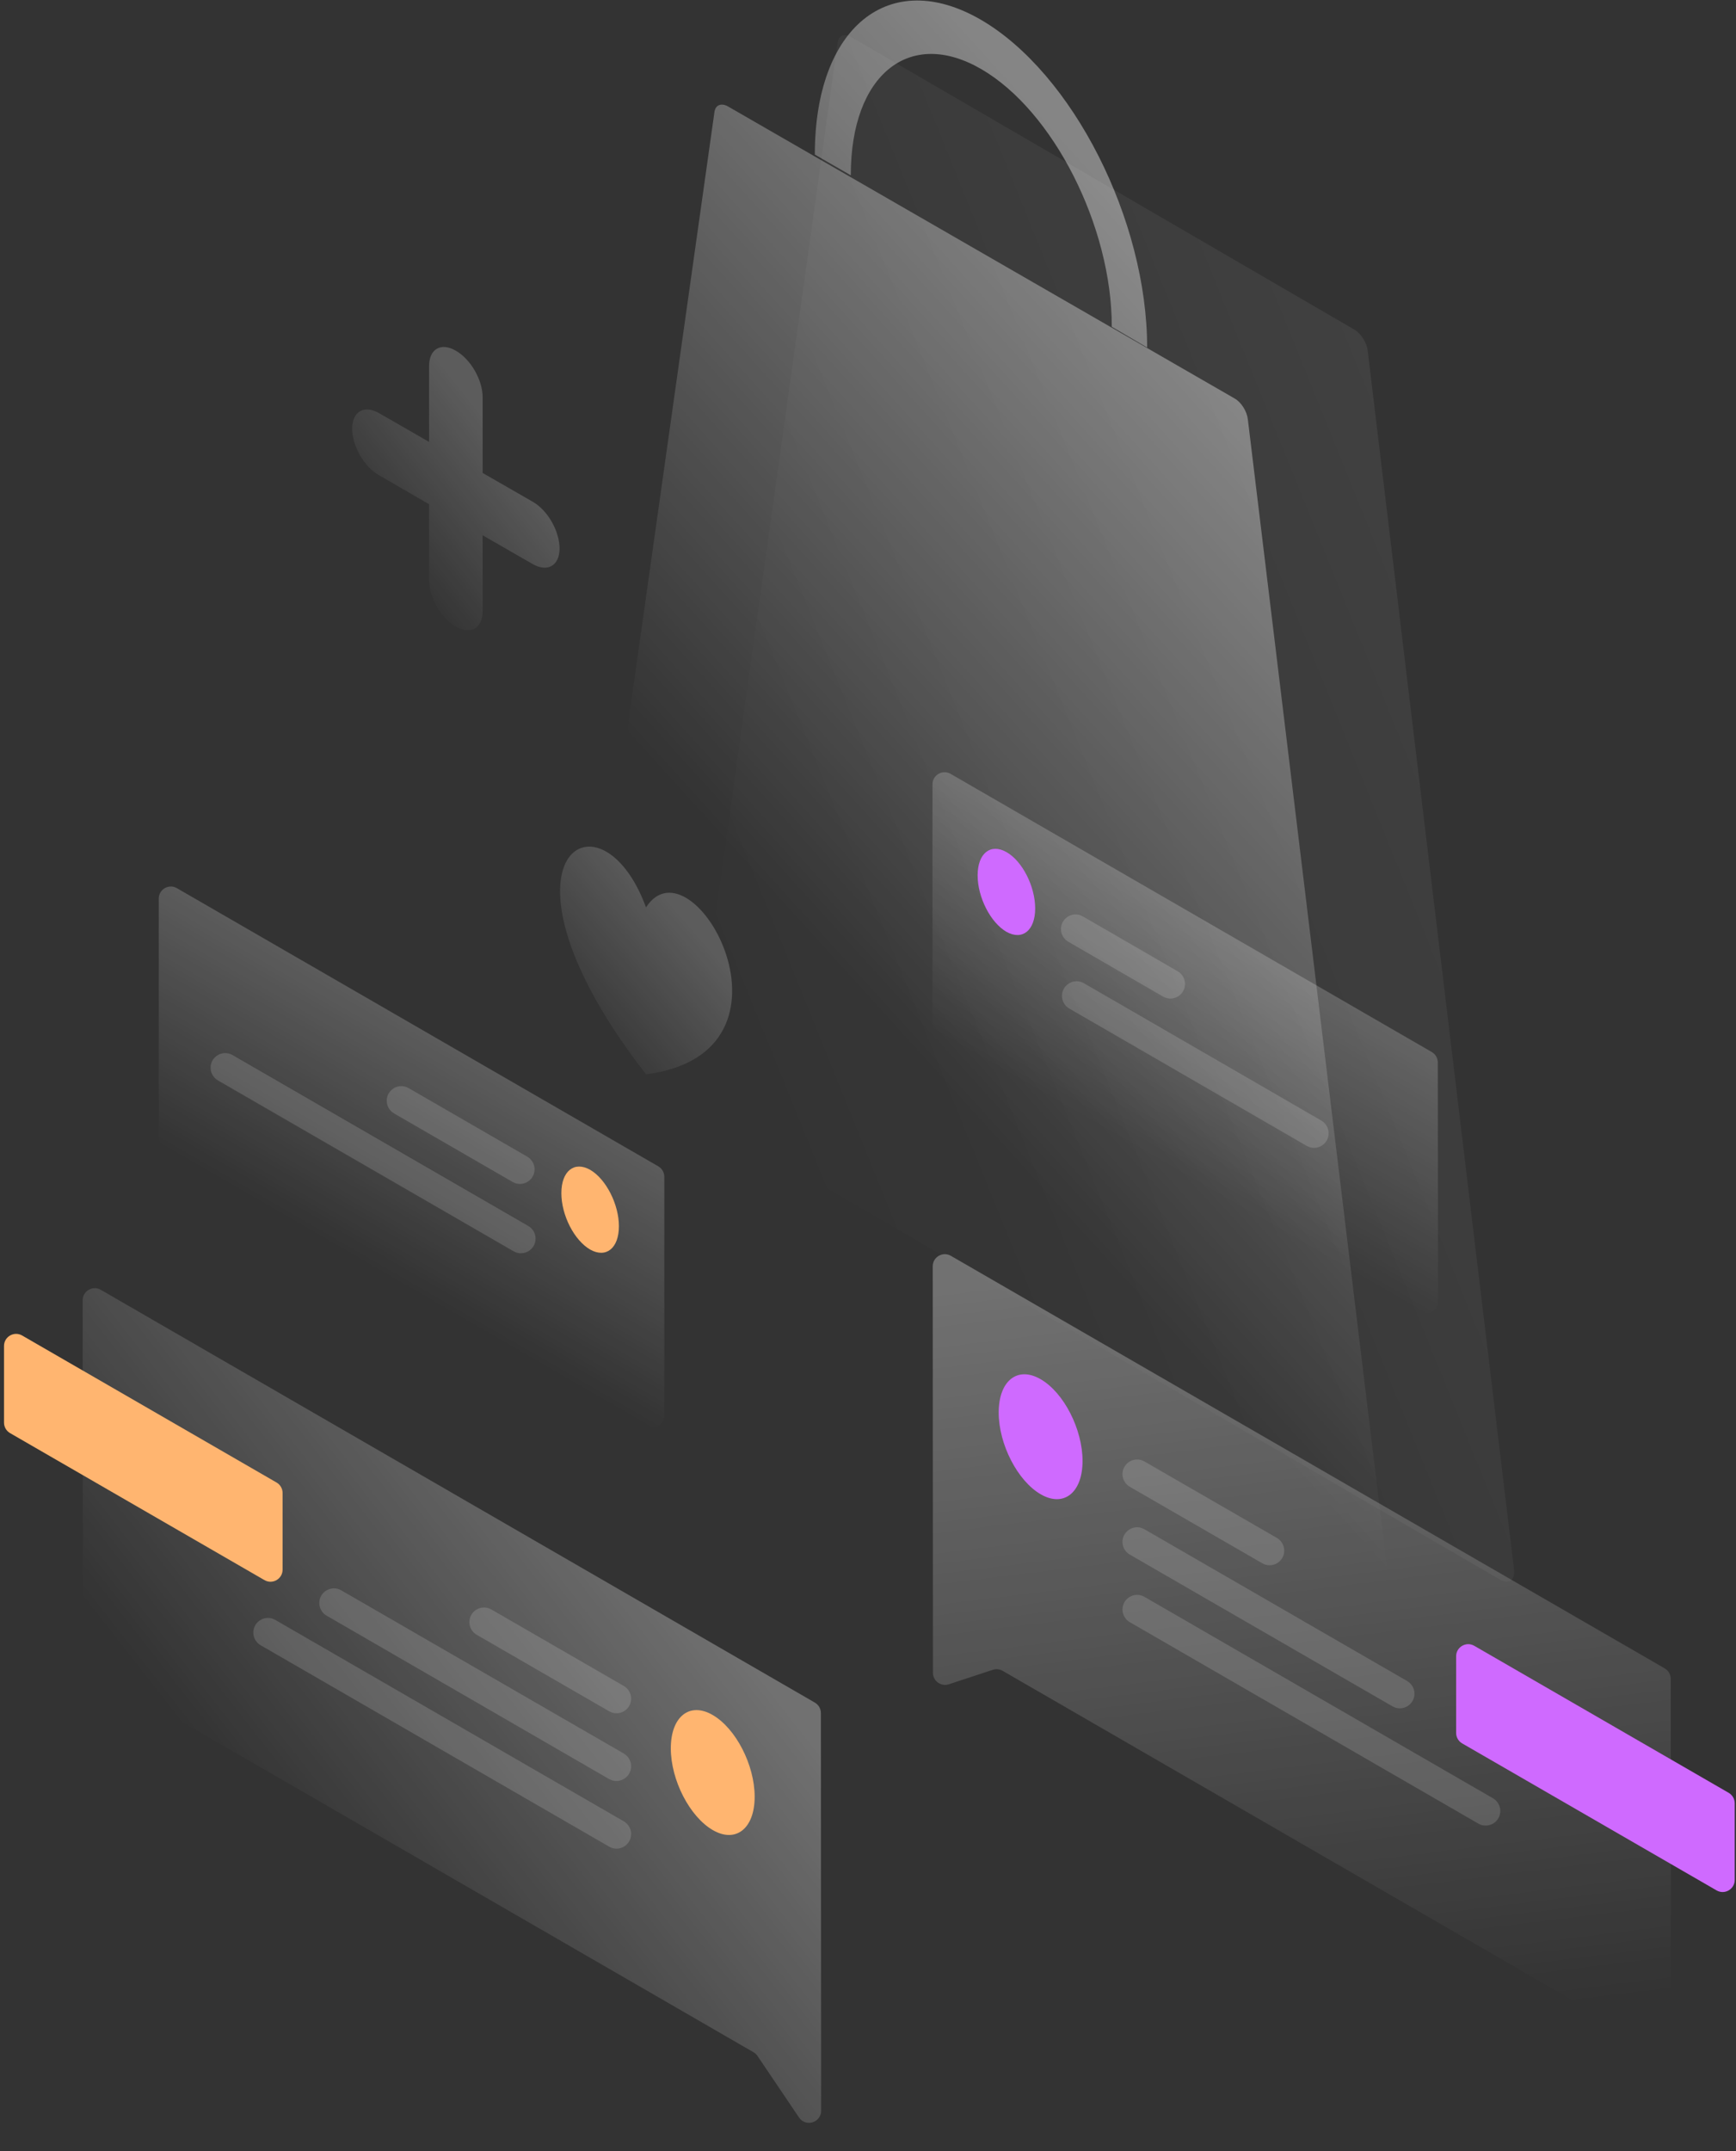
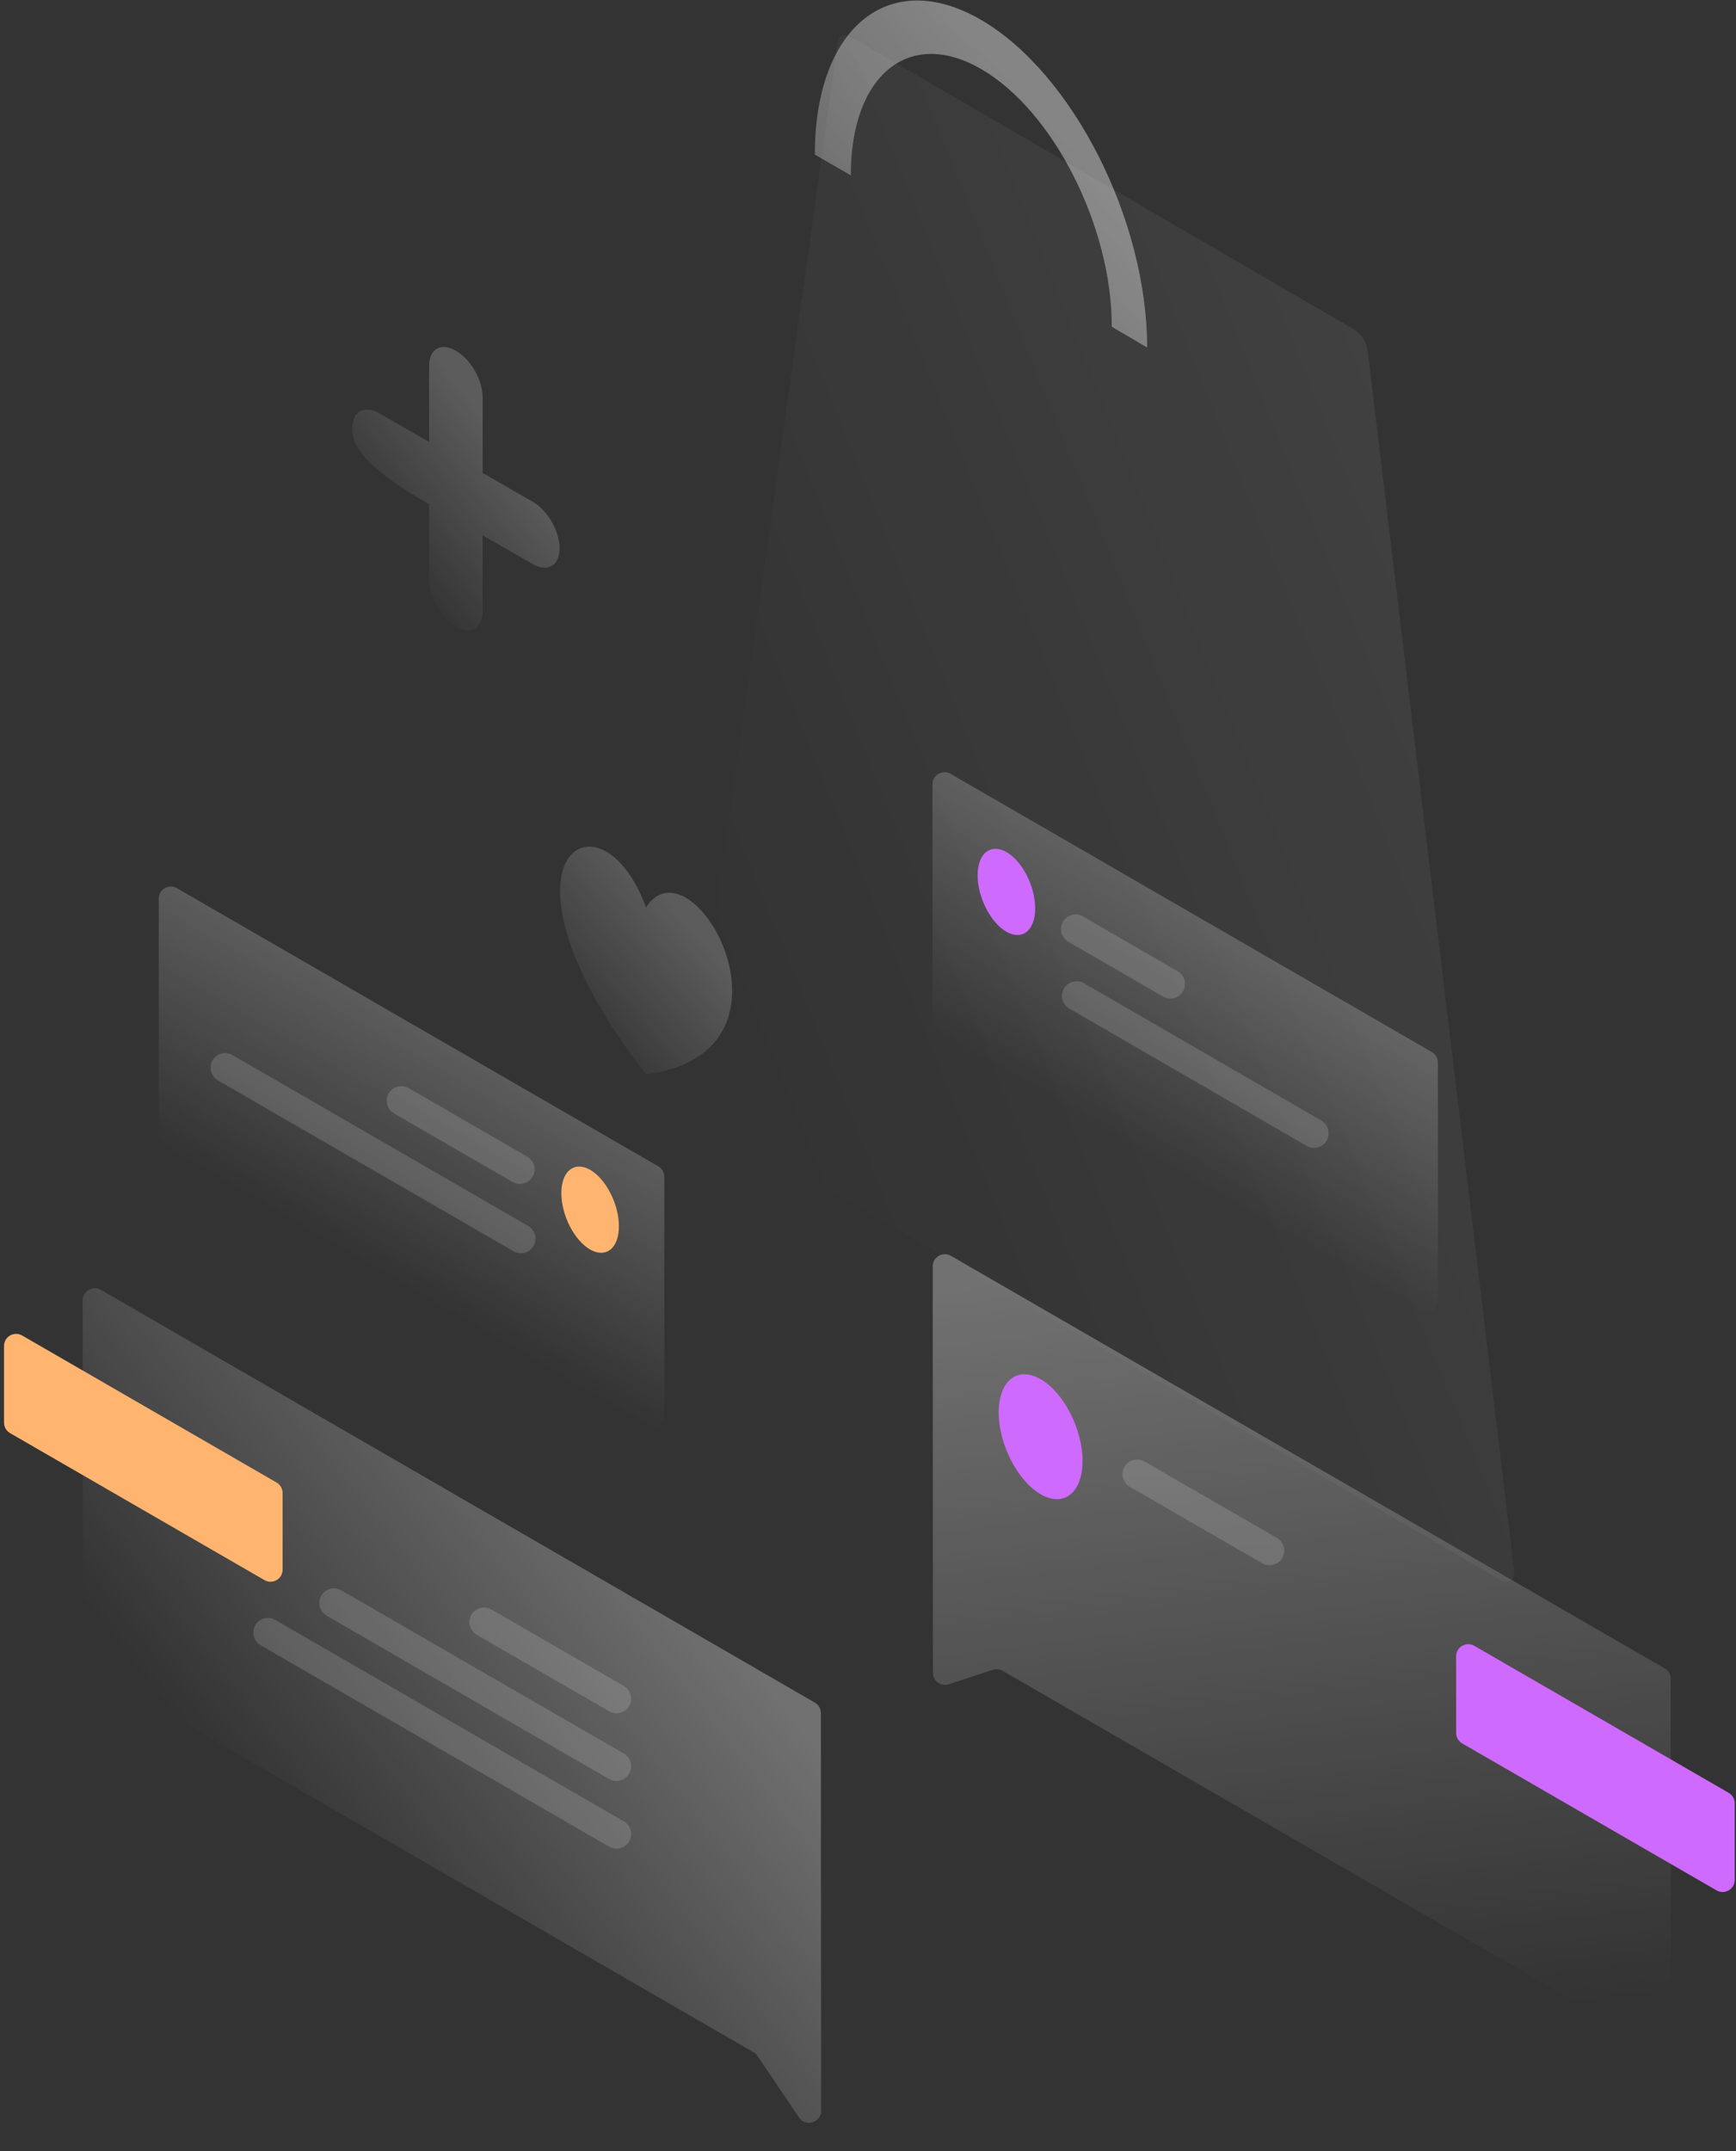
<svg xmlns="http://www.w3.org/2000/svg" width="431" height="534" viewBox="0 0 431 534" fill="none">
  <rect x="0" y="0" width="431" height="534" fill="#333333" stroke="none" />
  <path opacity="0.07" d="M336.219 81.795C337.852 82.735 339.33 85.006 339.563 87.043L375.889 389.589C376.2 392.173 374.644 393.348 372.544 392.173L174.894 277.279C172.872 276.105 171.238 273.05 171.549 270.857L207.952 10.603C208.186 8.802 209.586 8.254 211.297 9.193L336.219 81.795Z" fill="url(#paint0_linear_57_2422)" />
  <path opacity="0.4" d="M284.803 86.257C284.803 54.593 266.313 18.172 243.55 4.914C220.787 -8.266 202.297 6.708 202.297 38.371L211.231 43.519V43.441C211.231 18.562 225.759 6.786 243.627 17.158C261.496 27.531 276.024 56.153 276.024 81.031V81.109L284.803 86.257Z" fill="url(#paint1_linear_57_2422)" />
-   <path opacity="0.4" d="M309.805 104.095C309.571 102.066 308.163 99.802 306.442 98.865L180.737 26.418C179.095 25.481 177.608 26.027 177.374 27.823L140.765 287.243C140.452 289.429 142.017 292.474 144.129 293.645L342.972 408.17C345.006 409.341 346.649 408.17 346.336 405.594L309.805 104.095Z" fill="url(#paint2_linear_57_2422)" />
  <path opacity="0.3" d="M203.806 425.217C203.806 424.146 203.235 423.157 202.308 422.621L25.025 320.158C23.025 319.002 20.523 320.446 20.524 322.757L20.581 411.46C20.582 412.53 21.153 413.52 22.08 414.055L187.071 509.404C187.465 509.632 187.802 509.946 188.056 510.323L198.375 525.604C200.032 528.057 203.863 526.883 203.862 523.923L203.806 425.217Z" fill="url(#paint3_linear_57_2422)" />
  <path d="M2.496 355.725C1.569 355.189 0.997 354.199 0.997 353.127V334.098C0.997 331.788 3.498 330.345 5.498 331.5L68.661 367.99C69.588 368.526 70.16 369.516 70.16 370.587V389.617C70.16 391.927 67.659 393.37 65.659 392.215L2.496 355.725Z" fill="#FFB570" />
  <path opacity="0.15" d="M156.69 421.637C156.69 420.34 155.998 419.141 154.875 418.493L121.982 399.501C119.561 398.104 116.535 399.851 116.535 402.646C116.535 403.943 117.227 405.142 118.351 405.79L151.243 424.782C153.664 426.179 156.69 424.432 156.69 421.637Z" fill="white" />
  <path opacity="0.15" d="M156.69 438.423C156.69 437.117 155.993 435.91 154.862 435.257L84.722 394.754C82.301 393.356 79.274 395.104 79.274 397.899C79.274 399.196 79.965 400.394 81.088 401.043L151.204 441.588C153.641 442.997 156.69 441.238 156.69 438.423Z" fill="white" />
  <path opacity="0.15" d="M156.69 455.241C156.69 453.944 155.999 452.746 154.876 452.097L68.339 402.093C65.919 400.695 62.892 402.442 62.892 405.237C62.892 406.533 63.584 407.732 64.707 408.38L151.244 458.384C153.664 459.783 156.69 458.036 156.69 455.241Z" fill="white" />
-   <path d="M166.544 433.969C166.544 441.862 171.225 450.926 176.952 454.256C182.68 457.585 187.361 453.886 187.361 445.993C187.361 438.101 182.68 429.036 176.952 425.707C171.225 422.377 166.544 426.077 166.544 433.969Z" fill="#FFB570" />
  <path opacity="0.3" d="M231.57 314.318C231.569 312.007 234.07 310.562 236.071 311.718L413.292 414.121C414.219 414.657 414.791 415.646 414.791 416.717L414.848 505.42C414.85 507.73 412.348 509.175 410.347 508.019L248.927 414.734C248.188 414.306 247.301 414.214 246.489 414.481L235.563 418.072C233.624 418.709 231.628 417.265 231.627 415.223L231.57 314.318Z" fill="url(#paint4_linear_57_2422)" />
  <path d="M363.016 432.748C362.088 432.212 361.517 431.222 361.517 430.15V411.12C361.517 408.811 364.018 407.367 366.018 408.523L429.18 445.013C430.108 445.549 430.68 446.539 430.68 447.61V466.64C430.68 468.95 428.179 470.393 426.179 469.238L363.016 432.748Z" fill="#CF6AFF" />
  <path opacity="0.15" d="M278.682 365.905C278.682 363.11 281.708 361.363 284.129 362.761L317.021 381.752C318.145 382.401 318.837 383.599 318.837 384.897C318.837 387.692 315.811 389.439 313.39 388.041L280.497 369.05C279.374 368.401 278.682 367.203 278.682 365.905Z" fill="white" />
-   <path opacity="0.15" d="M278.682 382.739C278.682 379.944 281.708 378.197 284.129 379.595L349.355 417.268C350.479 417.917 351.17 419.116 351.17 420.413C351.17 423.208 348.144 424.955 345.724 423.557L280.497 385.883C279.374 385.235 278.682 384.036 278.682 382.739Z" fill="white" />
-   <path opacity="0.15" d="M278.682 399.512C278.682 396.716 281.708 394.97 284.129 396.368L370.666 446.372C371.788 447.021 372.48 448.219 372.48 449.516C372.48 452.311 369.453 454.057 367.033 452.659L280.496 402.655C279.373 402.006 278.682 400.808 278.682 399.512Z" fill="white" />
  <path d="M268.766 362.637C268.766 370.53 264.085 374.23 258.358 370.9C252.63 367.57 247.949 358.506 247.949 350.614C247.949 342.721 252.63 339.021 258.358 342.351C264.147 345.681 268.766 354.807 268.766 362.637Z" fill="#CF6AFF" />
  <path opacity="0.2" d="M39.414 282.35C39.414 283.422 39.986 284.412 40.913 284.948L160.429 353.994C162.429 355.15 164.93 353.706 164.93 351.397V292.103C164.93 291.031 164.358 290.041 163.43 289.505L43.915 220.459C41.915 219.303 39.414 220.747 39.414 223.056V282.35Z" fill="url(#paint5_linear_57_2422)" />
  <path d="M139.371 296.167C139.371 290.679 142.573 288.151 146.515 290.371C150.456 292.653 153.659 298.942 153.659 304.368C153.659 309.856 150.456 312.384 146.515 310.164C142.573 307.883 139.371 301.655 139.371 296.167Z" fill="#FFB570" />
  <path opacity="0.15" d="M132.966 307.45C132.966 310.245 129.939 311.992 127.519 310.594L54.1 268.174C52.977 267.525 52.286 266.327 52.286 265.03C52.286 262.235 55.312 260.488 57.733 261.887L131.151 304.307C132.274 304.955 132.966 306.153 132.966 307.45Z" fill="white" />
  <path opacity="0.15" d="M132.719 290.246C132.719 293.042 129.693 294.788 127.272 293.39L97.827 276.374C96.704 275.726 96.013 274.527 96.013 273.231C96.013 270.436 99.04 268.689 101.46 270.088L130.905 287.103C132.028 287.752 132.719 288.95 132.719 290.246Z" fill="white" />
  <path opacity="0.2" d="M356.964 263.726C356.963 262.655 356.392 261.667 355.465 261.131L236.01 192.086C234.01 190.93 231.509 192.373 231.509 194.683V253.976C231.509 255.047 232.08 256.037 233.008 256.573L352.518 325.617C354.519 326.773 357.021 325.327 357.019 323.016L356.964 263.726Z" fill="url(#paint6_linear_57_2422)" />
  <path opacity="0.15" d="M263.41 230.615C263.41 227.82 266.438 226.074 268.857 227.474L292.393 241.094C293.514 241.742 294.204 242.939 294.204 244.235C294.204 247.03 291.177 248.776 288.757 247.376L265.222 233.756C264.101 233.107 263.41 231.91 263.41 230.615Z" fill="white" />
  <path opacity="0.15" d="M263.658 247.201C263.658 244.406 266.685 242.66 269.105 244.059L328.052 278.152C329.174 278.8 329.865 279.998 329.865 281.294C329.865 284.089 326.838 285.835 324.418 284.436L265.47 250.343C264.349 249.694 263.658 248.497 263.658 247.201Z" fill="white" />
  <path d="M257.006 225.494C257.006 230.981 253.803 233.509 249.862 231.29C245.92 229.008 242.718 222.719 242.718 217.293C242.718 211.805 245.92 209.277 249.862 211.497C253.803 213.716 257.006 220.006 257.006 225.494Z" fill="#CF6AFF" />
  <path opacity="0.2" d="M160.389 266.666C118.756 213.145 148.872 193.907 160.389 225.231C171.968 207.287 202.084 261.302 160.389 266.666Z" fill="url(#paint7_linear_57_2422)" />
-   <path opacity="0.2" d="M113.175 87.06C116.87 89.156 119.826 94.336 119.826 98.59V117.397L132.267 124.549C135.962 126.646 138.919 131.825 138.919 136.141C138.919 140.396 135.962 142.122 132.267 140.026L119.826 132.873V151.68C119.826 155.934 116.87 157.661 113.175 155.564C109.48 153.468 106.524 148.288 106.524 143.972V125.166L94.083 117.952C90.388 115.855 87.431 110.676 87.431 106.421C87.431 102.166 90.388 100.44 94.083 102.536L106.524 109.689V90.883C106.524 86.628 109.48 84.901 113.175 87.06Z" fill="url(#paint8_linear_57_2422)" />
+   <path opacity="0.2" d="M113.175 87.06C116.87 89.156 119.826 94.336 119.826 98.59V117.397L132.267 124.549C135.962 126.646 138.919 131.825 138.919 136.141C138.919 140.396 135.962 142.122 132.267 140.026L119.826 132.873V151.68C119.826 155.934 116.87 157.661 113.175 155.564C109.48 153.468 106.524 148.288 106.524 143.972V125.166C90.388 115.855 87.431 110.676 87.431 106.421C87.431 102.166 90.388 100.44 94.083 102.536L106.524 109.689V90.883C106.524 86.628 109.48 84.901 113.175 87.06Z" fill="url(#paint8_linear_57_2422)" />
  <defs>
    <linearGradient id="paint0_linear_57_2422" x1="384.166" y1="162.869" x2="178.802" y2="245.907" gradientUnits="userSpaceOnUse">
      <stop stop-color="white" />
      <stop offset="1" stop-color="white" stop-opacity="0" />
    </linearGradient>
    <linearGradient id="paint1_linear_57_2422" x1="263.222" y1="33.121" x2="130.152" y2="153.233" gradientUnits="userSpaceOnUse">
      <stop stop-color="white" />
      <stop offset="1" stop-color="white" stop-opacity="0" />
    </linearGradient>
    <linearGradient id="paint2_linear_57_2422" x1="354.433" y1="133.568" x2="221.151" y2="254.575" gradientUnits="userSpaceOnUse">
      <stop stop-color="white" />
      <stop offset="1" stop-color="white" stop-opacity="0" />
    </linearGradient>
    <linearGradient id="paint3_linear_57_2422" x1="163.828" y1="385.169" x2="69.114" y2="459.24" gradientUnits="userSpaceOnUse">
      <stop stop-color="white" />
      <stop offset="1" stop-color="white" stop-opacity="0" />
    </linearGradient>
    <linearGradient id="paint4_linear_57_2422" x1="310.282" y1="312.197" x2="334.03" y2="504.59" gradientUnits="userSpaceOnUse">
      <stop stop-color="white" />
      <stop offset="1" stop-color="white" stop-opacity="0" />
    </linearGradient>
    <linearGradient id="paint5_linear_57_2422" x1="87.849" y1="312.071" x2="116.546" y2="262.411" gradientUnits="userSpaceOnUse">
      <stop stop-color="white" stop-opacity="0" />
      <stop offset="1" stop-color="white" />
    </linearGradient>
    <linearGradient id="paint6_linear_57_2422" x1="308.581" y1="234.023" x2="279.892" y2="283.667" gradientUnits="userSpaceOnUse">
      <stop stop-color="white" />
      <stop offset="1" stop-color="white" stop-opacity="0" />
    </linearGradient>
    <linearGradient id="paint7_linear_57_2422" x1="169.159" y1="227.258" x2="138.434" y2="253.828" gradientUnits="userSpaceOnUse">
      <stop stop-color="white" />
      <stop offset="1" stop-color="white" stop-opacity="0" />
    </linearGradient>
    <linearGradient id="paint8_linear_57_2422" x1="126.062" y1="111.102" x2="93.787" y2="136.543" gradientUnits="userSpaceOnUse">
      <stop stop-color="white" />
      <stop offset="1" stop-color="white" stop-opacity="0" />
    </linearGradient>
  </defs>
</svg>